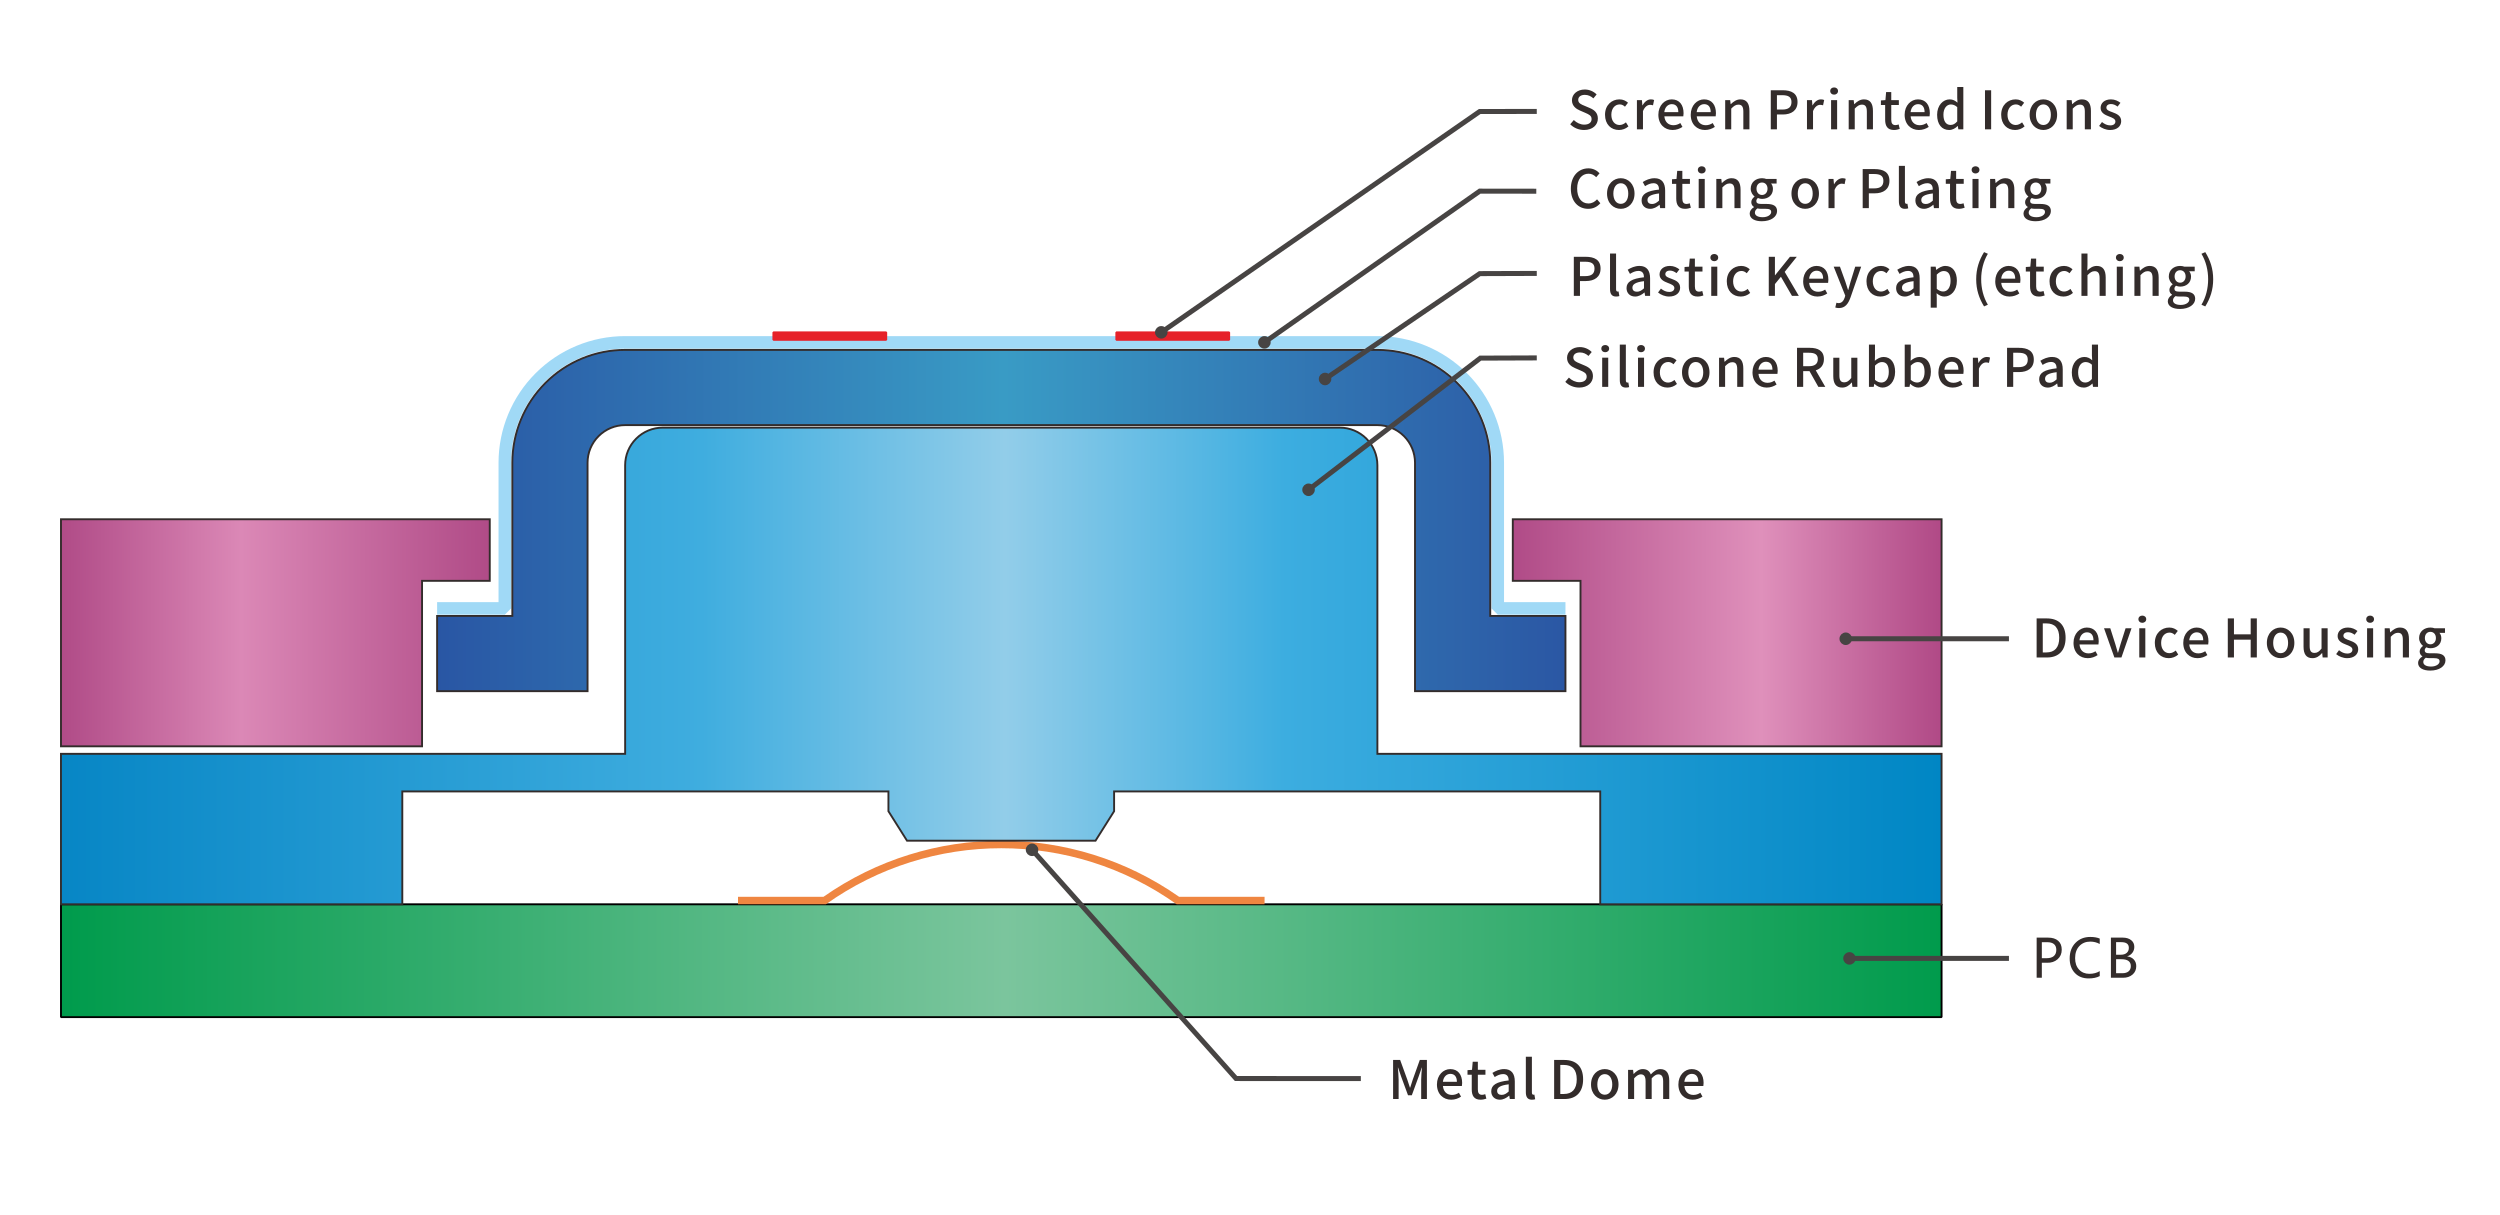
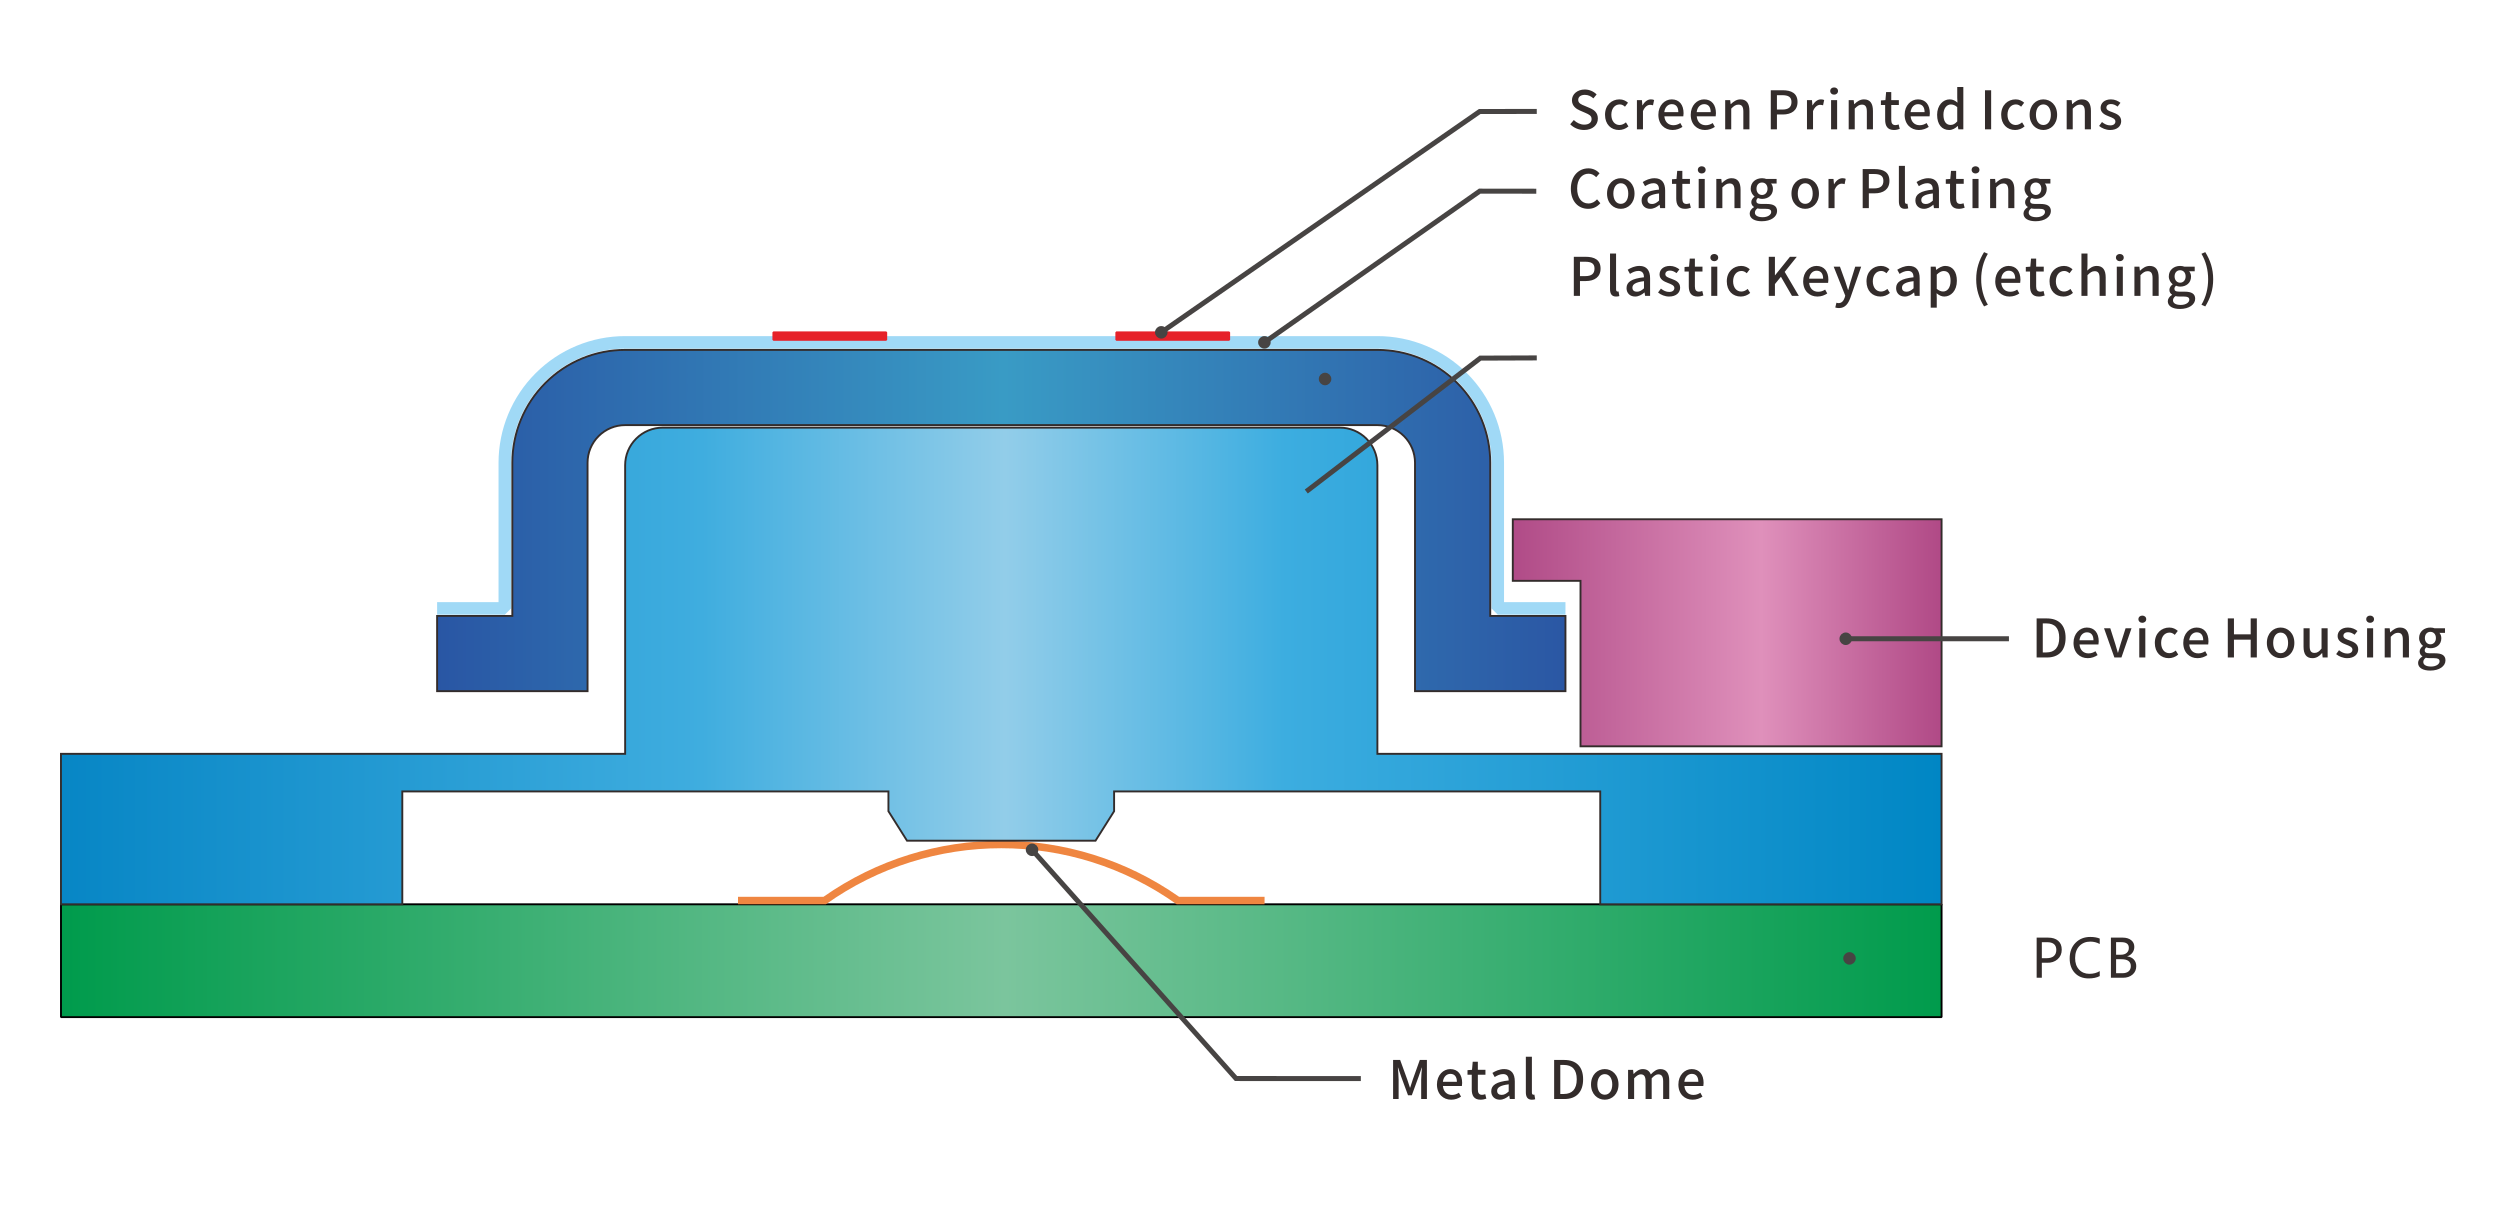
<svg xmlns="http://www.w3.org/2000/svg" xml:space="preserve" width="99.702mm" height="48.461mm" version="1.1" style="shape-rendering:geometricPrecision; text-rendering:geometricPrecision; image-rendering:optimizeQuality; fill-rule:evenodd; clip-rule:evenodd" viewBox="0 0 766541.39 372586.62">
  <defs>
    <style type="text/css">
   
    .str4 {stroke:#474443;stroke-width:1537.66;stroke-miterlimit:22.926}
    .str3 {stroke:#332C2B;stroke-width:585.85;stroke-miterlimit:22.926}
    .str1 {stroke:#A0D9F6;stroke-width:3844.16;stroke-linejoin:bevel;stroke-miterlimit:22.926}
    .str2 {stroke:#E62129;stroke-width:585.85;stroke-linejoin:bevel;stroke-miterlimit:22.926}
    .str0 {stroke:black;stroke-width:585.85;stroke-linejoin:bevel;stroke-miterlimit:22.926}
    .fil0 {fill:none}
    .fil8 {fill:#474443}
    .fil3 {fill:#EF8641}
    .fil2 {fill:#E62129}
    .fil9 {fill:#332C2B;fill-rule:nonzero}
    .fil7 {fill:url(#id0)}
    .fil6 {fill:url(#id1)}
    .fil4 {fill:url(#id2)}
    .fil1 {fill:url(#id3)}
    .fil5 {fill:url(#id4)}
   
  </style>
    <linearGradient id="id0" gradientUnits="userSpaceOnUse" x1="18695.68" y1="194026.99" x2="150165.91" y2="194026.99">
      <stop offset="0" style="stop-opacity:1; stop-color:#B04B87" />
      <stop offset="0.42" style="stop-opacity:1; stop-color:#DB88B6" />
      <stop offset="1" style="stop-opacity:1; stop-color:#B04B87" />
    </linearGradient>
    <linearGradient id="id1" gradientUnits="userSpaceOnUse" x1="463849.26" y1="194026.99" x2="595319.49" y2="194026.99">
      <stop offset="0" style="stop-opacity:1; stop-color:#B04B87" />
      <stop offset="0.58" style="stop-opacity:1; stop-color:#DF90BB" />
      <stop offset="1" style="stop-opacity:1; stop-color:#B04986" />
    </linearGradient>
    <linearGradient id="id2" gradientUnits="userSpaceOnUse" x1="134020.44" y1="159603.32" x2="479994.73" y2="159603.32">
      <stop offset="0" style="stop-opacity:1; stop-color:#2956A4" />
      <stop offset="0.502" style="stop-opacity:1; stop-color:#399BC5" />
      <stop offset="1" style="stop-opacity:1; stop-color:#2B57A4" />
    </linearGradient>
    <linearGradient id="id3" gradientUnits="userSpaceOnUse" x1="18695.68" y1="294571.73" x2="595319.49" y2="294571.73">
      <stop offset="0" style="stop-opacity:1; stop-color:#009B4C" />
      <stop offset="0.502" style="stop-opacity:1; stop-color:#7BC59D" />
      <stop offset="1" style="stop-opacity:1; stop-color:#009B4C" />
    </linearGradient>
    <linearGradient id="id4" gradientUnits="userSpaceOnUse" x1="18695.68" y1="204195.56" x2="595319.49" y2="204195.56">
      <stop offset="0" style="stop-opacity:1; stop-color:#0786C5" />
      <stop offset="0.341" style="stop-opacity:1; stop-color:#3FADDF" />
      <stop offset="0.502" style="stop-opacity:1; stop-color:#92CDE9" />
      <stop offset="0.651" style="stop-opacity:1; stop-color:#3CADE0" />
      <stop offset="1" style="stop-opacity:1; stop-color:#0086C4" />
    </linearGradient>
  </defs>
  <g id="图层_x0020_1">
    <polygon class="fil0" points="-0,0 766541.39,0 766541.39,372586.62 -0,372586.62 " />
    <polygon class="fil1 str0" points="18695.68,277273.02 595319.49,277273.02 595319.49,311870.44 18695.68,311870.44 " />
    <path class="fil0 str1" d="M134020.44 186550.87l20758.46 0 0 -44669.89c0,-9786.46 3888.75,-19173.89 10810.54,-26095.69 6919.49,-6919.49 16306.92,-10808.24 26093.38,-10808.24l230649.52 0c9788.77,0 19176.2,3888.75 26095.69,10808.24 6921.79,6921.79 10808.24,16310 10808.24,26095.69l0 44669.89 20758.46 0" />
    <polygon class="fil2 str2" points="237132.31,101899.42 271729.74,101899.42 271729.74,104205.92 237132.31,104205.92 " />
    <polygon class="fil2 str2" points="376882.86,101899.42 342285.43,101899.42 342285.43,104205.92 376882.86,104205.92 " />
    <path class="fil3" d="M226280.25 274966.52l26217.93 0c32724.55,-22921.95 76294.25,-22921.95 109018.8,0l26217.93 0 0 2306.5 -26949.09 0c-32187.14,-22921.95 -75367.04,-22921.95 -107554.18,0l-26951.4 0 0 -2306.5z" />
    <path class="fil4 str3" d="M191682.82 107283.55l230649.52 0c9177.54,0 17976.82,3644.26 24464.99,10134.74 6488.17,6488.17 10132.43,15287.45 10132.43,24462.69l0 46976.39 23064.95 0 0 23064.95 -46129.9 0 0 -70041.34c0,-3058.41 -1213.22,-5992.27 -3376.71,-8153.46 -2163.49,-2163.49 -5097.35,-3379.02 -8155.77,-3379.02l-230649.52 0c-3058.41,0 -5989.97,1215.52 -8153.46,3379.02 -2163.49,2161.19 -3379.02,5095.05 -3379.02,8153.46l0 70041.34 -46129.9 0 0 -23064.95 23064.95 0 0 -46976.39c0,-9175.24 3646.57,-17974.52 10134.74,-24462.69 6488.17,-6490.48 15287.45,-10134.74 24462.69,-10134.74z" />
    <path class="fil5 str3" d="M203215.3 131117.33l207584.57 0c3058.41,0 5992.27,1215.52 8155.77,3379.02 2161.19,2161.19 3376.71,5095.05 3376.71,8153.46l0 88493.3 172987.14 0 0 46129.9 -104657.22 0 0 -34597.43 -149057.25 0 0 6063.78 -5697.04 9036.85 -57800.77 0 -5697.04 -9036.85 0 -6063.78 -149054.95 0 0 34597.43 -104659.53 0 0 -46129.9 172987.14 0 0 -88493.3c0,-3058.41 1215.52,-5992.27 3379.02,-8153.46 2161.19,-2163.49 5095.05,-3379.02 8153.46,-3379.02z" />
    <polygon class="fil6 str3" points="463849.26,159217.36 595319.49,159217.36 595319.49,228836.62 484607.72,228836.62 484607.72,178093.72 463849.26,178093.72 " />
-     <polygon class="fil7 str3" points="150165.91,159217.36 150165.91,178093.72 129407.45,178093.72 129407.45,228836.62 18695.68,228836.62 18695.68,159217.36 " />
    <line class="fil0 str4" x1="565934.74" y1="195853.74" x2="615975.69" y2="195853.74" />
-     <line class="fil0 str4" x1="565934.74" y1="293859.79" x2="615975.69" y2="293859.79" />
-     <path class="fil8 str4" d="M567087.98 292706.54c635.06,0 1153.25,516.65 1153.25,1153.25 0,636.59 -518.19,1153.25 -1153.25,1153.25 -635.06,0 -1153.25,-516.65 -1153.25,-1153.25 0,-636.59 518.19,-1153.25 1153.25,-1153.25z" />
+     <path class="fil8 str4" d="M567087.98 292706.54c635.06,0 1153.25,516.65 1153.25,1153.25 0,636.59 -518.19,1153.25 -1153.25,1153.25 -635.06,0 -1153.25,-516.65 -1153.25,-1153.25 0,-636.59 518.19,-1153.25 1153.25,-1153.25" />
    <path class="fil8 str4" d="M565934.74 194700.49c635.06,0 1153.25,516.65 1153.25,1153.25 0,636.59 -518.19,1153.25 -1153.25,1153.25 -635.06,0 -1153.25,-516.65 -1153.25,-1153.25 0,-636.59 518.19,-1153.25 1153.25,-1153.25z" />
    <path class="fil9" d="M624462.82 201596.14l3206.03 0c3580.45,0 5679.36,-2148.12 5679.36,-6037.64 0,-3905.67 -2098.91,-5939.99 -5777,-5939.99l-3108.39 0 0 11977.63zm1888.25 -1546.12l0 -8901.53 1090.2 0c2570.97,0 3954.1,1415.42 3954.1,4410.02 0,2978.45 -1383.13,4491.52 -3954.1,4491.52l-1090.2 0zm13784.38 1757.55c1171.7,0 2196.55,-390.57 3026.89,-944.13l-651.2 -1187.85c-651.2,423.63 -1334.69,667.35 -2131.97,667.35 -1546.12,0 -2620.18,-1024.85 -2766.26,-2733.97l5810.06 0c48.44,-211.43 80.73,-585.85 80.73,-944.13 0,-2538.68 -1269.34,-4247.03 -3645.03,-4247.03 -2099.68,0 -4084.8,1805.99 -4084.8,4719.09 0,2945.39 1936.69,4670.65 4361.58,4670.65zm-2538.68 -5484.08c179.14,-1578.41 1171.7,-2441.04 2294.19,-2441.04 1302.4,0 2002.04,894.92 2002.04,2441.04l-4296.23 0zm10708.29 5272.65l2164.26 0 3092.24 -8950.74 -1822.9 0 -1529.98 4817.5c-243.72,878.77 -520.5,1789.84 -781.13,2668.61l-64.58 0c-260.63,-878.77 -537.41,-1789.84 -781.13,-2668.61l-1529.98 -4817.5 -1920.54 0 3173.74 8950.74zm7632.96 0l1855.19 0 0 -8950.74 -1855.19 0 0 8950.74zm927.21 -10626.79c683.49,0 1203.99,-455.92 1203.99,-1106.35 0,-667.35 -520.5,-1107.12 -1203.99,-1107.12 -683.49,0 -1187.85,439.77 -1187.85,1107.12 0,650.43 504.35,1106.35 1187.85,1106.35zm8121.17 10838.22c1024.85,0 2082.77,-374.42 2896.96,-1106.35l-764.99 -1237.05c-537.41,455.92 -1204.76,813.42 -1952.83,813.42 -1497.68,0 -2522.54,-1252.43 -2522.54,-3140.68 0,-1903.63 1074.06,-3172.97 2570.97,-3172.97 618.91,0 1123.26,259.87 1611.47,699.64l927.21 -1220.9c-650.43,-569.7 -1480.77,-1024.85 -2620.18,-1024.85 -2359.54,0 -4426.16,1725.26 -4426.16,4719.09 0,2962.31 1855.19,4670.65 4280.09,4670.65zm8804.66 0c1171.7,0 2196.55,-390.57 3026.89,-944.13l-651.2 -1187.85c-651.2,423.63 -1334.69,667.35 -2131.97,667.35 -1546.12,0 -2620.18,-1024.85 -2766.26,-2733.97l5810.06 0c48.44,-211.43 80.73,-585.85 80.73,-944.13 0,-2538.68 -1269.34,-4247.03 -3645.03,-4247.03 -2099.68,0 -4084.8,1805.99 -4084.8,4719.09 0,2945.39 1936.69,4670.65 4361.58,4670.65zm-2538.68 -5484.08c179.14,-1578.41 1171.7,-2441.04 2294.19,-2441.04 1302.4,0 2002.04,894.92 2002.04,2441.04l-4296.23 0zm11830.78 5272.65l1888.25 0 0 -5451.79 5125.8 0 0 5451.79 1888.25 0 0 -11977.63 -1888.25 0 0 4882.08 -5125.8 0 0 -4882.08 -1888.25 0 0 11977.63zm16193.13 211.43c2213.47,0 4215.5,-1708.34 4215.5,-4670.65 0,-2993.83 -2002.04,-4719.09 -4215.5,-4719.09 -2212.7,0 -4214.74,1725.26 -4214.74,4719.09 0,2962.31 2002.04,4670.65 4214.74,4670.65zm0 -1529.98c-1399.27,0 -2278.05,-1252.43 -2278.05,-3140.68 0,-1903.63 878.77,-3172.97 2278.05,-3172.97 1416.19,0 2294.96,1269.34 2294.96,3172.97 0,1888.25 -878.77,3140.68 -2294.96,3140.68zm9764.93 1529.98c1237.05,0 2115.82,-618.14 2929.25,-1562.27l49.21 0 146.08 1350.84 1529.98 0 0 -8950.74 -1871.34 0 0 6216.77c-748.84,944.13 -1318.55,1334.69 -2148.12,1334.69 -1057.91,0 -1496.92,-602.76 -1496.92,-2148.12l0 -5403.35 -1872.11 0 0 5630.92c0,2278.05 830.34,3531.24 2733.97,3531.24zm10627.56 0c2213.47,0 3401.31,-1220.14 3401.31,-2717.82 0,-1692.2 -1383.13,-2245.76 -2636.32,-2717.82 -976.42,-357.51 -1903.63,-650.43 -1903.63,-1415.42 0,-618.14 455.15,-1106.35 1431.56,-1106.35 748.84,0 1383.9,325.22 2002.04,781.13l878.77 -1155.55c-732.7,-569.7 -1709.11,-1057.91 -2913.1,-1057.91 -1968.98,0 -3172.97,1122.49 -3172.97,2620.18 0,1513.06 1366.98,2148.12 2554.83,2603.26 976.42,374.42 1985.12,732.7 1985.12,1546.12 0,683.49 -504.35,1204.76 -1578.41,1204.76 -960.27,0 -1741.4,-390.57 -2538.68,-1025.62l-878.77 1203.99c862.63,716.55 2131.97,1237.05 3368.25,1237.05zm6119.9 -211.43l1855.19 0 0 -8950.74 -1855.19 0 0 8950.74zm927.21 -10626.79c683.49,0 1203.99,-455.92 1203.99,-1106.35 0,-667.35 -520.5,-1107.12 -1203.99,-1107.12 -683.49,0 -1187.85,439.77 -1187.85,1107.12 0,650.43 504.35,1106.35 1187.85,1106.35zm4476.14 10626.79l1855.19 0 0 -6346.71c797.28,-797.28 1366.98,-1220.9 2196.55,-1220.9 1057.91,0 1513.83,618.91 1513.83,2165.03l0 5402.58 1871.34 0 0 -5630.92c0,-2278.05 -846.48,-3547.39 -2750.11,-3547.39 -1220.9,0 -2131.97,667.35 -2962.31,1464.62l-48.44 0 -146.85 -1237.05 -1529.21 0 0 8950.74zm13946.61 4019.45c2863.9,0 4686.8,-1399.27 4686.8,-3124.53 0,-1529.98 -1106.35,-2180.41 -3222.17,-2180.41l-1643.76 0c-1139.41,0 -1496.92,-342.13 -1496.92,-878.77 0,-423.63 195.28,-683.49 488.21,-944.13 390.57,179.14 845.71,276.78 1253.2,276.78 1871.34,0 3352.11,-1123.26 3352.11,-3076.1 0,-683.49 -244.49,-1285.49 -585.85,-1642.99l1709.11 0 0 -1400.04 -3173.74 0c-342.13,-129.93 -797.28,-227.57 -1301.63,-227.57 -1855.19,0 -3466.66,1187.85 -3466.66,3222.17 0,1057.91 569.7,1903.63 1171.7,2375.69l0 65.35c-488.21,358.28 -992.56,960.27 -992.56,1659.91 0,731.93 358.28,1203.99 813.42,1480.77l0 81.5c-829.57,504.35 -1301.63,1203.99 -1301.63,1952.83 0,1562.27 1562.27,2359.54 3710.38,2359.54zm65.35 -8055.05c-927.98,0 -1692.97,-732.7 -1692.97,-1920.54 0,-1220.9 748.84,-1904.4 1692.97,-1904.4 943.36,0 1692.2,700.41 1692.2,1904.4 0,1187.85 -764.99,1920.54 -1692.2,1920.54zm211.43 6818.77c-1480.77,0 -2392.6,-521.27 -2392.6,-1400.04 0,-455.15 228.34,-911.07 764.99,-1301.63 374.42,81.5 781.13,129.93 1203.99,129.93l1350.84 0c1090.2,0 1676.05,228.34 1676.05,976.42 0,830.34 -1041,1595.33 -2603.26,1595.33z" />
    <path class="fil9" d="M626062.76 295198.33l0 4599.92 -1589.18 0 0 -12308.23 3495.88 0c1329.31,0 2362.62,320.6 3094.55,960.27 735,642.74 1101.74,1559.96 1101.74,2750.11 0,1207.07 -429.01,2186.56 -1288.56,2937.71 -857.25,748.07 -1931.31,1100.97 -3216.79,1060.22l-1597.63 0zm0 -6308.26l0 4908.99 1470.01 0c968.73,0 1706.04,-219.89 2208.08,-656.58 504.35,-436.7 756.53,-1063.29 756.53,-1879.79 0,-1580.72 -937.97,-2372.61 -2812.39,-2372.61l-1622.23 0zm17751.56 10398.45c-906.45,477.44 -2042.79,715.78 -3406.69,715.78 -1766.01,0 -3173.74,-558.94 -4228.57,-1679.13 -1054.84,-1122.49 -1580.72,-2603.26 -1580.72,-4447.69 0,-1979.74 593.54,-3574.3 1779.08,-4781.36 1187.85,-1210.14 2693.22,-1812.14 4520.73,-1812.14 1177.08,0 2148.12,166.07 2916.18,498.97l0 1662.98c-878.77,-488.21 -1844.43,-732.7 -2899.26,-732.7 -1372.36,0 -2490.25,458.99 -3352.88,1370.06 -864.94,914.14 -1296.25,2148.12 -1296.25,3699.62 0,1472.31 404.41,2641.71 1209.37,3508.95 803.43,865.7 1858.27,1299.33 3162.97,1299.33 1217.83,0 2274.97,-276.78 3176.04,-827.26l0 1524.59zm3427.45 509.74l0 -12308.23 3615.82 0c1079.44,0 1944.38,258.33 2590.19,775.75 645.05,515.89 967.96,1199.38 967.96,2053.55 0,678.11 -189.9,1277.03 -575.09,1795.22 -385.18,518.19 -911.07,887.23 -1583.79,1104.04l0 32.29c834.95,95.34 1505.37,412.09 2004.34,949.51 501.28,536.64 751.15,1220.14 751.15,2045.09 0,1060.22 -379.8,1917.47 -1139.41,2570.97 -758.84,653.51 -1732.95,981.8 -2920.79,981.8l-3710.38 0zm1589.18 -10916.64l0 3854.15 1446.17 0c767.29,0 1369.29,-186.83 1809.06,-561.25 436.7,-374.42 653.51,-892.61 653.51,-1554.58 0,-1160.17 -773.44,-1738.33 -2318.8,-1738.33l-1589.94 0zm0 5234.98l0 4290.08 1906.7 0c832.64,0 1473.08,-192.21 1925.92,-575.09 452.84,-384.42 680.42,-916.45 680.42,-1599.94 0,-1410.04 -957.2,-2115.06 -2869.28,-2115.06l-1643.76 0z" />
    <polyline class="fil0 str4" points="356065.2,101899.42 453693.76,34191.49 471202.37,34166.11 " />
    <path class="fil8 str4" d="M356065.2 100746.17c635.06,0 1153.25,516.65 1153.25,1153.25 0,636.59 -518.19,1153.25 -1153.25,1153.25 -635.06,0 -1153.25,-516.65 -1153.25,-1153.25 0,-636.59 518.19,-1153.25 1153.25,-1153.25z" />
-     <polyline class="fil0 str4" points="406286.06,116206.61 453717.59,83896.46 471201.6,83834.18 " />
    <path class="fil8 str4" d="M406286.06 115053.36c635.06,0 1153.25,516.65 1153.25,1153.25 0,636.59 -518.19,1153.25 -1153.25,1153.25 -635.06,0 -1153.25,-516.65 -1153.25,-1153.25 0,-636.59 518.19,-1153.25 1153.25,-1153.25z" />
    <polyline class="fil0 str4" points="387686.48,104977.05 453707.6,58605.74 471051.67,58628.8 " />
    <path class="fil8 str4" d="M387686.48 103823.81c635.06,0 1153.25,516.65 1153.25,1153.25 0,636.59 -518.19,1153.25 -1153.25,1153.25 -635.06,0 -1153.25,-516.65 -1153.25,-1153.25 0,-636.59 518.19,-1153.25 1153.25,-1153.25z" />
    <polyline class="fil0 str4" points="400524.43,150708.7 453887.51,109807.62 471201.6,109741.5 " />
-     <path class="fil8 str4" d="M401220.99 149021.89c635.06,0 1153.25,516.65 1153.25,1153.25 0,636.59 -518.19,1153.25 -1153.25,1153.25 -635.06,0 -1153.25,-516.65 -1153.25,-1153.25 0,-636.59 518.19,-1153.25 1153.25,-1153.25z" />
    <polyline class="fil0 str4" points="316441.92,260561.69 378981.77,330696.06 417257.29,330712.2 " />
    <path class="fil8 str4" d="M316441.92 259408.44c635.06,0 1153.25,516.65 1153.25,1153.25 0,636.59 -518.19,1153.25 -1153.25,1153.25 -635.06,0 -1153.25,-516.65 -1153.25,-1153.25 0,-636.59 518.19,-1153.25 1153.25,-1153.25z" />
    <path class="fil9" d="M427147.54 336979.72l1692.97 0 0 -5923.85c0,-1074.06 -146.85,-2620.18 -228.34,-3710.38l65.35 0 944.13 2767.03 2098.91 5711.65 1171.7 0 2083.53 -5711.65 959.5 -2767.03 65.35 0c-97.64,1090.2 -243.72,2636.32 -243.72,3710.38l0 5923.85 1757.55 0 0 -11977.63 -2181.18 0 -2164.26 6053.78c-276.78,797.28 -504.35,1611.47 -781.13,2424.9l-81.5 0c-276.78,-813.42 -520.5,-1627.62 -797.28,-2424.9l-2197.32 -6053.78 -2164.26 0 0 11977.63zm17804.61 211.43c1171.7,0 2196.55,-390.57 3026.89,-944.13l-651.2 -1187.85c-651.2,423.63 -1334.69,667.35 -2131.97,667.35 -1546.12,0 -2620.18,-1024.85 -2766.26,-2733.97l5810.06 0c48.44,-211.43 80.73,-585.85 80.73,-944.13 0,-2538.68 -1269.34,-4247.03 -3645.03,-4247.03 -2099.68,0 -4084.8,1805.99 -4084.8,4719.09 0,2945.39 1936.69,4670.65 4361.58,4670.65zm-2538.68 -5484.08c179.14,-1578.41 1171.7,-2441.04 2294.19,-2441.04 1302.4,0 2002.04,894.92 2002.04,2441.04l-4296.23 0zm11570.15 5484.08c651.2,0 1253.2,-162.22 1757.55,-325.22l-341.36 -1383.13c-260.63,113.79 -651.2,211.43 -960.27,211.43 -927.21,0 -1301.63,-553.56 -1301.63,-1627.62l0 -4539.95 2327.25 0 0 -1497.68 -2327.25 0 0 -2473.33 -1578.41 0 -212.2 2473.33 -1383.13 97.64 0 1400.04 1302.4 0 0 4523.81c0,1887.48 699.64,3140.68 2717.05,3140.68zm5891.56 0c1074.06,0 2034.33,-536.64 2847.75,-1237.05l49.21 0 162.99 1025.62 1529.21 0 0 -5386.44c0,-2376.46 -1024.85,-3791.88 -3254.46,-3791.88 -1432.33,0 -2685.53,585.85 -3612.74,1171.7l699.64 1269.34c764.99,-488.21 1643.76,-911.07 2587.89,-911.07 1317.78,0 1692.2,911.07 1708.34,1952.83 -3726.53,406.71 -5354.14,1399.27 -5354.14,3319.82 0,1578.41 1090.2,2587.12 2636.32,2587.12zm569.7 -1480.77c-797.28,0 -1399.27,-358.28 -1399.27,-1237.05 0,-1008.71 894.92,-1676.05 3547.39,-2001.27l0 2196.55c-731.93,667.35 -1366.98,1041.77 -2148.12,1041.77zm9260.58 1480.77c455.15,0 781.13,-64.58 1008.71,-146.08l-244.49 -1416.19c-162.22,32.29 -227.57,32.29 -309.07,32.29 -227.57,0 -455.15,-178.37 -455.15,-683.49l0 -10968.15 -1855.19 0 0 10870.51c0,1448.48 504.35,2311.11 1855.19,2311.11zm6818.77 -211.43l3206.03 0c3580.45,0 5679.36,-2148.12 5679.36,-6037.64 0,-3905.67 -2098.91,-5939.99 -5777,-5939.99l-3108.39 0 0 11977.63zm1888.25 -1546.12l0 -8901.53 1090.2 0c2570.97,0 3954.1,1415.42 3954.1,4410.02 0,2978.45 -1383.13,4491.52 -3954.1,4491.52l-1090.2 0zm13637.54 1757.55c2213.47,0 4215.5,-1708.34 4215.5,-4670.65 0,-2993.83 -2002.04,-4719.09 -4215.5,-4719.09 -2212.7,0 -4214.74,1725.26 -4214.74,4719.09 0,2962.31 2002.04,4670.65 4214.74,4670.65zm0 -1529.98c-1399.27,0 -2278.05,-1252.43 -2278.05,-3140.68 0,-1903.63 878.77,-3172.97 2278.05,-3172.97 1416.19,0 2294.96,1269.34 2294.96,3172.97 0,1888.25 -878.77,3140.68 -2294.96,3140.68zm7145.52 1318.55l1855.19 0 0 -6346.71c748.07,-813.42 1415.42,-1220.9 2017.41,-1220.9 1025.62,0 1497.68,618.91 1497.68,2165.03l0 5402.58 1871.34 0 0 -6346.71c748.84,-813.42 1399.27,-1220.9 2018.18,-1220.9 1008.71,0 1496.92,618.91 1496.92,2165.03l0 5402.58 1871.34 0 0 -5630.92c0,-2278.05 -878.77,-3547.39 -2750.11,-3547.39 -1123.26,0 -2034.33,699.64 -2913.1,1643.76 -390.57,-1025.62 -1139.41,-1643.76 -2473.33,-1643.76 -1107.12,0 -2002.04,667.35 -2767.03,1480.77l-48.44 0 -146.85 -1253.2 -1529.21 0 0 8950.74zm19788.96 211.43c1171.7,0 2196.55,-390.57 3026.89,-944.13l-651.2 -1187.85c-651.2,423.63 -1334.69,667.35 -2131.97,667.35 -1546.12,0 -2620.18,-1024.85 -2766.26,-2733.97l5810.06 0c48.44,-211.43 80.73,-585.85 80.73,-944.13 0,-2538.68 -1269.34,-4247.03 -3645.03,-4247.03 -2099.68,0 -4084.8,1805.99 -4084.8,4719.09 0,2945.39 1936.69,4670.65 4361.58,4670.65zm-2538.68 -5484.08c179.14,-1578.41 1171.7,-2441.04 2294.19,-2441.04 1302.4,0 2002.04,894.92 2002.04,2441.04l-4296.23 0z" />
    <path class="fil9" d="M486967.26 64031.38c1546.12,0 2766.26,-618.14 3726.53,-1724.49l-1009.48 -1188.61c-715.78,781.13 -1561.5,1269.34 -2652.47,1269.34 -2115.06,0 -3449.75,-1740.64 -3449.75,-4588.39 0,-2815.46 1432.33,-4540.72 3498.95,-4540.72 976.42,0 1725.26,439.77 2343.4,1074.06l1024.85 -1203.99c-731.93,-797.28 -1903.63,-1513.83 -3400.54,-1513.83 -3026.89,0 -5403.35,2343.4 -5403.35,6249.06 0,3921.81 2311.11,6167.57 5321.85,6167.57zm9990.97 0c2213.47,0 4214.74,-1708.34 4214.74,-4669.88 0,-2994.6 -2001.27,-4719.86 -4214.74,-4719.86 -2213.47,0 -4214.74,1725.26 -4214.74,4719.86 0,2961.54 2001.27,4669.88 4214.74,4669.88zm0 -1529.21c-1399.27,0 -2278.05,-1253.2 -2278.05,-3140.68 0,-1904.4 878.77,-3173.74 2278.05,-3173.74 1415.42,0 2294.19,1269.34 2294.19,3173.74 0,1887.48 -878.77,3140.68 -2294.19,3140.68zm9015.32 1529.21c1074.06,0 2034.33,-536.64 2847.75,-1236.28l49.21 0 162.22 1024.85 1529.98 0 0 -5386.44c0,-2375.69 -1025.62,-3791.88 -3254.46,-3791.88 -1432.33,0 -2685.53,585.85 -3612.74,1171.7l699.64 1269.34c764.99,-488.21 1643.76,-911.07 2587.12,-911.07 1318.55,0 1692.97,911.07 1709.11,1952.83 -3726.53,406.71 -5354.14,1399.27 -5354.14,3319.82 0,1578.41 1090.2,2587.12 2636.32,2587.12zm569.7 -1480.77c-797.28,0 -1399.27,-358.28 -1399.27,-1237.05 0,-1008.71 894.92,-1676.05 3547.39,-2001.27l0 2196.55c-732.7,667.35 -1366.98,1041.77 -2148.12,1041.77zm10137.05 1480.77c651.2,0 1253.2,-162.99 1757.55,-325.22l-341.36 -1383.13c-260.63,113.79 -651.2,211.43 -960.27,211.43 -927.98,0 -1301.63,-553.56 -1301.63,-1627.62l0 -4539.95 2326.48 0 0 -1496.92 -2326.48 0 0 -2474.1 -1579.18 0 -211.43 2474.1 -1383.13 97.64 0 1399.27 1301.63 0 0 4523.81c0,1887.48 700.41,3140.68 2717.82,3140.68zm4165.53 -211.43l1855.19 0 0 -8949.97 -1855.19 0 0 8949.97zm927.98 -10626.02c683.49,0 1203.99,-455.92 1203.99,-1107.12 0,-666.58 -520.5,-1106.35 -1203.99,-1106.35 -683.49,0 -1187.85,439.77 -1187.85,1106.35 0,651.2 504.35,1107.12 1187.85,1107.12zm4474.6 10626.02l1855.19 0 0 -6346.71c798.05,-797.28 1366.98,-1220.14 2197.32,-1220.14 1057.91,0 1513.06,618.14 1513.06,2164.26l0 5402.58 1871.34 0 0 -5630.15c0,-2278.82 -845.71,-3548.16 -2750.11,-3548.16 -1220.14,0 -2131.2,667.35 -2961.54,1464.62l-48.44 0 -146.85 -1236.28 -1529.98 0 0 8949.97zm13946.61 4019.45c2863.9,0 4686.03,-1399.27 4686.03,-3124.53 0,-1529.21 -1106.35,-2180.41 -3221.4,-2180.41l-1643.76 0c-1139.41,0 -1496.92,-342.13 -1496.92,-878.77 0,-422.86 195.28,-683.49 488.21,-944.13 390.57,179.14 845.71,276.78 1252.43,276.78 1871.34,0 3352.88,-1122.49 3352.88,-3075.33 0,-683.49 -244.49,-1285.49 -585.85,-1643.76l1708.34 0 0 -1399.27 -3172.97 0c-342.13,-130.7 -798.05,-228.34 -1302.4,-228.34 -1855.19,0 -3465.89,1187.85 -3465.89,3222.17 0,1057.91 569.7,1904.4 1171.7,2375.69l0 65.35c-488.21,358.28 -992.56,960.27 -992.56,1659.91 0,732.7 357.51,1203.99 813.42,1480.77l0 81.5c-829.57,504.35 -1301.63,1203.99 -1301.63,1952.83 0,1562.27 1562.27,2359.54 3710.38,2359.54zm64.58 -8055.05c-927.21,0 -1692.2,-732.7 -1692.2,-1920.54 0,-1220.14 748.84,-1903.63 1692.2,-1903.63 944.13,0 1692.97,699.64 1692.97,1903.63 0,1187.85 -764.99,1920.54 -1692.97,1920.54zm211.43 6818c-1480.77,0 -2391.84,-520.5 -2391.84,-1399.27 0,-455.92 227.57,-911.07 764.99,-1301.63 374.42,81.5 781.13,129.93 1203.99,129.93l1350.84 0c1090.2,0 1676.05,227.57 1676.05,976.42 0,830.34 -1041.77,1594.56 -2604.03,1594.56zm13034.77 -2570.97c2213.47,0 4214.74,-1708.34 4214.74,-4669.88 0,-2994.6 -2001.27,-4719.86 -4214.74,-4719.86 -2213.47,0 -4214.74,1725.26 -4214.74,4719.86 0,2961.54 2001.27,4669.88 4214.74,4669.88zm0 -1529.21c-1399.27,0 -2278.05,-1253.2 -2278.05,-3140.68 0,-1904.4 878.77,-3173.74 2278.05,-3173.74 1415.42,0 2294.19,1269.34 2294.19,3173.74 0,1887.48 -878.77,3140.68 -2294.19,3140.68zm7143.22 1317.78l1855.19 0 0 -5581.72c569.7,-1415.42 1448.48,-1920.54 2181.18,-1920.54 357.51,0 585.85,49.21 894.92,146.85l341.36 -1627.62c-276.78,-129.93 -569.7,-195.28 -1008.71,-195.28 -960.27,0 -1903.63,683.49 -2538.68,1839.05l-48.44 0 -146.85 -1610.7 -1529.98 0 0 8949.97zm10479.95 0l1887.48 0 0 -4539.95 1806.75 0c2603.26,0 4507.66,-1204.76 4507.66,-3824.17 0,-2701.67 -1904.4,-3612.74 -4573.01,-3612.74l-3628.89 0 0 11976.86zm1887.48 -6053.78l0 -4410.02 1562.27 0c1904.4,0 2896.96,521.27 2896.96,2099.68 0,1578.41 -911.07,2310.34 -2831.61,2310.34l-1627.62 0zm11065.03 6265.21c455.92,0 781.13,-65.35 1009.48,-146.08l-244.49 -1416.19c-162.22,33.06 -227.57,33.06 -309.07,33.06 -227.57,0 -455.92,-179.14 -455.92,-683.49l0 -10968.15 -1855.19 0 0 10870.51c0,1447.71 505.12,2310.34 1855.19,2310.34zm5841.58 0c1074.06,0 2034.33,-536.64 2847.75,-1236.28l49.21 0 162.22 1024.85 1529.98 0 0 -5386.44c0,-2375.69 -1025.62,-3791.88 -3254.46,-3791.88 -1432.33,0 -2685.53,585.85 -3612.74,1171.7l699.64 1269.34c764.99,-488.21 1643.76,-911.07 2587.12,-911.07 1318.55,0 1692.97,911.07 1709.11,1952.83 -3726.53,406.71 -5354.14,1399.27 -5354.14,3319.82 0,1578.41 1090.2,2587.12 2636.32,2587.12zm569.7 -1480.77c-797.28,0 -1399.27,-358.28 -1399.27,-1237.05 0,-1008.71 894.92,-1676.05 3547.39,-2001.27l0 2196.55c-732.7,667.35 -1366.98,1041.77 -2148.12,1041.77zm10137.05 1480.77c651.2,0 1253.2,-162.99 1757.55,-325.22l-341.36 -1383.13c-260.63,113.79 -651.2,211.43 -960.27,211.43 -927.98,0 -1301.63,-553.56 -1301.63,-1627.62l0 -4539.95 2326.48 0 0 -1496.92 -2326.48 0 0 -2474.1 -1579.18 0 -211.43 2474.1 -1383.13 97.64 0 1399.27 1301.63 0 0 4523.81c0,1887.48 700.41,3140.68 2717.82,3140.68zm4165.53 -211.43l1855.19 0 0 -8949.97 -1855.19 0 0 8949.97zm927.98 -10626.02c683.49,0 1203.99,-455.92 1203.99,-1107.12 0,-666.58 -520.5,-1106.35 -1203.99,-1106.35 -683.49,0 -1187.85,439.77 -1187.85,1106.35 0,651.2 504.35,1107.12 1187.85,1107.12zm4474.6 10626.02l1855.19 0 0 -6346.71c798.05,-797.28 1366.98,-1220.14 2197.32,-1220.14 1057.91,0 1513.06,618.14 1513.06,2164.26l0 5402.58 1871.34 0 0 -5630.15c0,-2278.82 -845.71,-3548.16 -2750.11,-3548.16 -1220.14,0 -2131.2,667.35 -2961.54,1464.62l-48.44 0 -146.85 -1236.28 -1529.98 0 0 8949.97zm13946.61 4019.45c2863.9,0 4686.03,-1399.27 4686.03,-3124.53 0,-1529.21 -1106.35,-2180.41 -3221.4,-2180.41l-1643.76 0c-1139.41,0 -1496.92,-342.13 -1496.92,-878.77 0,-422.86 195.28,-683.49 488.21,-944.13 390.57,179.14 845.71,276.78 1252.43,276.78 1871.34,0 3352.88,-1122.49 3352.88,-3075.33 0,-683.49 -244.49,-1285.49 -585.85,-1643.76l1708.34 0 0 -1399.27 -3172.97 0c-342.13,-130.7 -798.05,-228.34 -1302.4,-228.34 -1855.19,0 -3465.89,1187.85 -3465.89,3222.17 0,1057.91 569.7,1904.4 1171.7,2375.69l0 65.35c-488.21,358.28 -992.56,960.27 -992.56,1659.91 0,732.7 357.51,1203.99 813.42,1480.77l0 81.5c-829.57,504.35 -1301.63,1203.99 -1301.63,1952.83 0,1562.27 1562.27,2359.54 3710.38,2359.54zm64.58 -8055.05c-927.21,0 -1692.2,-732.7 -1692.2,-1920.54 0,-1220.14 748.84,-1903.63 1692.2,-1903.63 944.13,0 1692.97,699.64 1692.97,1903.63 0,1187.85 -764.99,1920.54 -1692.97,1920.54zm211.43 6818c-1480.77,0 -2391.84,-520.5 -2391.84,-1399.27 0,-455.92 227.57,-911.07 764.99,-1301.63 374.42,81.5 781.13,129.93 1203.99,129.93l1350.84 0c1090.2,0 1676.05,227.57 1676.05,976.42 0,830.34 -1041.77,1594.56 -2604.03,1594.56z" />
    <path class="fil9" d="M482558.01 90714.46l1888.25 0 0 -4540.72 1805.99 0c2604.03,0 4507.66,-1203.99 4507.66,-3824.17 0,-2701.67 -1903.63,-3612.74 -4573.01,-3612.74l-3628.89 0 0 11977.63zm1888.25 -6053.78l0 -4410.02 1562.27 0c1903.63,0 2896.19,520.5 2896.19,2098.91 0,1578.41 -911.07,2311.11 -2831.61,2311.11l-1626.85 0zm11066.56 6265.21c455.15,0 781.13,-64.58 1008.71,-146.08l-244.49 -1416.19c-162.22,32.29 -227.57,32.29 -309.07,32.29 -227.57,0 -455.15,-178.37 -455.15,-683.49l0 -10968.15 -1855.19 0 0 10870.51c0,1448.48 504.35,2311.11 1855.19,2311.11zm5842.35 0c1074.06,0 2034.33,-536.64 2847.75,-1237.05l49.21 0 162.99 1025.62 1529.21 0 0 -5386.44c0,-2376.46 -1024.85,-3791.88 -3254.46,-3791.88 -1432.33,0 -2685.53,585.85 -3612.74,1171.7l699.64 1269.34c764.99,-488.21 1643.76,-911.07 2587.89,-911.07 1317.78,0 1692.2,911.07 1708.34,1952.83 -3726.53,406.71 -5354.14,1399.27 -5354.14,3319.82 0,1578.41 1090.2,2587.12 2636.32,2587.12zm569.7 -1480.77c-797.28,0 -1399.27,-358.28 -1399.27,-1237.05 0,-1008.71 894.92,-1676.05 3547.39,-2001.27l0 2196.55c-731.93,667.35 -1366.98,1041.77 -2148.12,1041.77zm9829.51 1480.77c2213.47,0 3401.31,-1220.14 3401.31,-2717.82 0,-1692.2 -1383.13,-2245.76 -2636.32,-2717.82 -976.42,-357.51 -1903.63,-650.43 -1903.63,-1415.42 0,-618.14 455.15,-1106.35 1431.56,-1106.35 748.84,0 1383.9,325.22 2002.04,781.13l878.77 -1155.55c-732.7,-569.7 -1709.11,-1057.91 -2913.1,-1057.91 -1968.98,0 -3172.97,1122.49 -3172.97,2620.18 0,1513.06 1366.98,2148.12 2554.83,2603.26 976.42,374.42 1985.12,732.7 1985.12,1546.12 0,683.49 -504.35,1204.76 -1578.41,1204.76 -960.27,0 -1741.4,-390.57 -2538.68,-1025.62l-878.77 1203.99c862.63,716.55 2131.97,1237.05 3368.25,1237.05zm8771.6 0c651.2,0 1253.2,-162.22 1757.55,-325.22l-341.36 -1383.13c-260.63,113.79 -651.2,211.43 -960.27,211.43 -927.21,0 -1301.63,-553.56 -1301.63,-1627.62l0 -4539.95 2327.25 0 0 -1497.68 -2327.25 0 0 -2473.33 -1578.41 0 -212.2 2473.33 -1383.13 97.64 0 1400.04 1302.4 0 0 4523.81c0,1887.48 699.64,3140.68 2717.05,3140.68zm4167.07 -211.43l1855.19 0 0 -8950.74 -1855.19 0 0 8950.74zm927.21 -10626.79c683.49,0 1203.99,-455.92 1203.99,-1106.35 0,-667.35 -520.5,-1107.12 -1203.99,-1107.12 -683.49,0 -1187.85,439.77 -1187.85,1107.12 0,650.43 504.35,1106.35 1187.85,1106.35zm8121.17 10838.22c1024.85,0 2082.77,-374.42 2896.96,-1106.35l-764.99 -1237.05c-537.41,455.92 -1204.76,813.42 -1952.83,813.42 -1497.68,0 -2522.54,-1252.43 -2522.54,-3140.68 0,-1903.63 1074.06,-3172.97 2570.97,-3172.97 618.91,0 1123.26,259.87 1611.47,699.64l927.21 -1220.9c-650.43,-569.7 -1480.77,-1024.85 -2620.18,-1024.85 -2359.54,0 -4426.16,1725.26 -4426.16,4719.09 0,2962.31 1855.19,4670.65 4280.09,4670.65zm8592.46 -211.43l1888.25 0 0 -3612.74 1838.28 -2245.76 3385.17 5858.5 2099.68 0 -4329.29 -7355.41 3710.38 -4622.22 -2098.91 0 -4556.87 5663.21 -48.44 0 0 -5663.21 -1888.25 0 0 11977.63zm14907.65 211.43c1171.7,0 2196.55,-390.57 3026.89,-944.13l-651.2 -1187.85c-651.2,423.63 -1334.69,667.35 -2131.97,667.35 -1546.12,0 -2620.18,-1024.85 -2766.26,-2733.97l5810.06 0c48.44,-211.43 80.73,-585.85 80.73,-944.13 0,-2538.68 -1269.34,-4247.03 -3645.03,-4247.03 -2099.68,0 -4084.8,1805.99 -4084.8,4719.09 0,2945.39 1936.69,4670.65 4361.58,4670.65zm-2538.68 -5484.08c179.14,-1578.41 1171.7,-2441.04 2294.19,-2441.04 1302.4,0 2002.04,894.92 2002.04,2441.04l-4296.23 0zm15964.79 -3678.09l-1822.9 0 -1432.33 4605.3 -699.64 2522.54 -81.5 0c-276.78,-829.57 -552.79,-1724.49 -813.42,-2522.54l-1659.91 -4605.3 -1920.54 0 3548.16 8885.39 -179.14 618.91c-325.98,960.27 -894.92,1676.05 -1871.34,1676.05 -228.34,0 -488.21,-81.5 -651.2,-129.93l-358.28 1464.62c309.07,113.79 667.35,178.37 1123.26,178.37 1887.48,0 2831.61,-1285.49 3531.24,-3205.26l3287.52 -9488.15zm5907.7 9162.17c1024.85,0 2082.77,-374.42 2896.96,-1106.35l-764.99 -1237.05c-537.41,455.92 -1204.76,813.42 -1952.83,813.42 -1497.68,0 -2522.54,-1252.43 -2522.54,-3140.68 0,-1903.63 1074.06,-3172.97 2570.97,-3172.97 618.91,0 1123.26,259.87 1611.47,699.64l927.21 -1220.9c-650.43,-569.7 -1480.77,-1024.85 -2620.18,-1024.85 -2359.54,0 -4426.16,1725.26 -4426.16,4719.09 0,2962.31 1855.19,4670.65 4280.09,4670.65zm7436.91 0c1074.06,0 2034.33,-536.64 2847.75,-1237.05l49.21 0 162.99 1025.62 1529.21 0 0 -5386.44c0,-2376.46 -1024.85,-3791.88 -3254.46,-3791.88 -1432.33,0 -2685.53,585.85 -3612.74,1171.7l699.64 1269.34c764.99,-488.21 1643.76,-911.07 2587.89,-911.07 1317.78,0 1692.2,911.07 1708.34,1952.83 -3726.53,406.71 -5354.14,1399.27 -5354.14,3319.82 0,1578.41 1090.2,2587.12 2636.32,2587.12zm569.7 -1480.77c-797.28,0 -1399.27,-358.28 -1399.27,-1237.05 0,-1008.71 894.92,-1676.05 3547.39,-2001.27l0 2196.55c-731.93,667.35 -1366.98,1041.77 -2148.12,1041.77zm7405.39 4898.23l1855.19 0 0 -2896.19 -49.21 -1529.98c764.99,650.43 1562.27,1008.71 2359.54,1008.71 2018.18,0 3857.23,-1757.55 3857.23,-4832.88 0,-2750.88 -1269.34,-4556.87 -3548.16,-4556.87 -992.56,0 -1968.98,552.79 -2750.11,1203.99l-48.44 0 -146.85 -976.42 -1529.21 0 0 12579.62zm3808.02 -4963.58c-553.56,0 -1253.2,-211.43 -1952.83,-813.42l0 -4377.73c764.22,-731.93 1431.56,-1090.2 2131.2,-1090.2 1497.68,0 2099.68,1155.55 2099.68,3026.89 0,2098.91 -976.42,3254.46 -2278.05,3254.46zm12547.33 4573.01l1171.7 -520.5c-1400.04,-2327.25 -2050.47,-5077.36 -2050.47,-7811.33 0,-2717.82 650.43,-5467.93 2050.47,-7811.33l-1171.7 -505.12c-1513.83,2457.96 -2408.75,5110.42 -2408.75,8316.45 0,3238.32 894.92,5858.5 2408.75,8331.83zm7795.19 -3026.89c1171.7,0 2196.55,-390.57 3026.89,-944.13l-651.2 -1187.85c-651.2,423.63 -1334.69,667.35 -2131.97,667.35 -1546.12,0 -2620.18,-1024.85 -2766.26,-2733.97l5810.06 0c48.44,-211.43 80.73,-585.85 80.73,-944.13 0,-2538.68 -1269.34,-4247.03 -3645.03,-4247.03 -2099.68,0 -4084.8,1805.99 -4084.8,4719.09 0,2945.39 1936.69,4670.65 4361.58,4670.65zm-2538.68 -5484.08c179.14,-1578.41 1171.7,-2441.04 2294.19,-2441.04 1302.4,0 2002.04,894.92 2002.04,2441.04l-4296.23 0zm11570.15 5484.08c651.2,0 1253.2,-162.22 1757.55,-325.22l-341.36 -1383.13c-260.63,113.79 -651.2,211.43 -960.27,211.43 -927.21,0 -1301.63,-553.56 -1301.63,-1627.62l0 -4539.95 2327.25 0 0 -1497.68 -2327.25 0 0 -2473.33 -1578.41 0 -212.2 2473.33 -1383.13 97.64 0 1400.04 1302.4 0 0 4523.81c0,1887.48 699.64,3140.68 2717.05,3140.68zm7535.32 0c1024.85,0 2082.77,-374.42 2896.96,-1106.35l-764.99 -1237.05c-537.41,455.92 -1204.76,813.42 -1952.83,813.42 -1497.68,0 -2522.54,-1252.43 -2522.54,-3140.68 0,-1903.63 1074.06,-3172.97 2570.97,-3172.97 618.91,0 1123.26,259.87 1611.47,699.64l927.21 -1220.9c-650.43,-569.7 -1480.77,-1024.85 -2620.18,-1024.85 -2359.54,0 -4426.16,1725.26 -4426.16,4719.09 0,2962.31 1855.19,4670.65 4280.09,4670.65zm5500.99 -211.43l1855.19 0 0 -6346.71c797.28,-797.28 1366.98,-1220.9 2196.55,-1220.9 1057.91,0 1513.83,618.91 1513.83,2165.03l0 5402.58 1871.34 0 0 -5630.92c0,-2278.05 -846.48,-3547.39 -2750.11,-3547.39 -1220.9,0 -2115.82,667.35 -2896.96,1415.42l65.35 -1773.69 0 -3433.6 -1855.19 0 0 12970.19zm10838.99 0l1855.19 0 0 -8950.74 -1855.19 0 0 8950.74zm927.21 -10626.79c683.49,0 1203.99,-455.92 1203.99,-1106.35 0,-667.35 -520.5,-1107.12 -1203.99,-1107.12 -683.49,0 -1187.85,439.77 -1187.85,1107.12 0,650.43 504.35,1106.35 1187.85,1106.35zm4476.14 10626.79l1855.19 0 0 -6346.71c797.28,-797.28 1366.98,-1220.9 2196.55,-1220.9 1057.91,0 1513.83,618.91 1513.83,2165.03l0 5402.58 1871.34 0 0 -5630.92c0,-2278.05 -846.48,-3547.39 -2750.11,-3547.39 -1220.9,0 -2131.97,667.35 -2962.31,1464.62l-48.44 0 -146.85 -1237.05 -1529.21 0 0 8950.74zm13946.61 4019.45c2863.9,0 4686.8,-1399.27 4686.8,-3124.53 0,-1529.98 -1106.35,-2180.41 -3222.17,-2180.41l-1643.76 0c-1139.41,0 -1496.92,-342.13 -1496.92,-878.77 0,-423.63 195.28,-683.49 488.21,-944.13 390.57,179.14 845.71,276.78 1253.2,276.78 1871.34,0 3352.11,-1123.26 3352.11,-3076.1 0,-683.49 -244.49,-1285.49 -585.85,-1642.99l1709.11 0 0 -1400.04 -3173.74 0c-342.13,-129.93 -797.28,-227.57 -1301.63,-227.57 -1855.19,0 -3466.66,1187.85 -3466.66,3222.17 0,1057.91 569.7,1903.63 1171.7,2375.69l0 65.35c-488.21,358.28 -992.56,960.27 -992.56,1659.91 0,731.93 358.28,1203.99 813.42,1480.77l0 81.5c-829.57,504.35 -1301.63,1203.99 -1301.63,1952.83 0,1562.27 1562.27,2359.54 3710.38,2359.54zm65.35 -8055.05c-927.98,0 -1692.97,-732.7 -1692.97,-1920.54 0,-1220.9 748.84,-1904.4 1692.97,-1904.4 943.36,0 1692.2,700.41 1692.2,1904.4 0,1187.85 -764.99,1920.54 -1692.2,1920.54zm211.43 6818.77c-1480.77,0 -2392.6,-521.27 -2392.6,-1400.04 0,-455.15 228.34,-911.07 764.99,-1301.63 374.42,81.5 781.13,129.93 1203.99,129.93l1350.84 0c1090.2,0 1676.05,228.34 1676.05,976.42 0,830.34 -1041,1595.33 -2603.26,1595.33zm7503.03 455.15c1529.21,-2473.33 2424.9,-5093.51 2424.9,-8331.83 0,-3206.03 -895.69,-5858.5 -2424.9,-8316.45l-1171.7 505.12c1399.27,2343.4 2050.47,5093.51 2050.47,7811.33 0,2733.97 -651.2,5484.08 -2050.47,7811.33l1171.7 520.5z" />
-     <path class="fil9" d="M484208.69 118839.09c2620.18,0 4215.5,-1562.27 4215.5,-3482.81 0,-1757.55 -1025.62,-2636.32 -2441.81,-3238.32l-1642.99 -699.64c-976.42,-390.57 -1936.69,-781.13 -1936.69,-1806.75 0,-959.5 797.28,-1545.35 2017.41,-1545.35 1057.91,0 1888.25,406.71 2636.32,1074.06l993.33 -1204.76c-911.83,-927.21 -2229.61,-1513.06 -3629.65,-1513.06 -2278.05,0 -3937.96,1415.42 -3937.96,3303.67 0,1741.4 1285.49,2652.47 2441.04,3140.68l1659.91 715.78c1106.35,488.21 1920.54,830.34 1920.54,1920.54 0,1008.71 -814.19,1692.2 -2261.9,1692.2 -1155.55,0 -2327.25,-552.79 -3189.88,-1415.42l-1106.35 1301.63c1090.2,1106.35 2619.41,1757.55 4263.17,1757.55zm7047.88 -211.43l1855.19 0 0 -8950.74 -1855.19 0 0 8950.74zm927.21 -10626.79c683.49,0 1203.99,-455.92 1203.99,-1106.35 0,-667.35 -520.5,-1107.12 -1203.99,-1107.12 -683.49,0 -1187.85,439.77 -1187.85,1107.12 0,650.43 504.35,1106.35 1187.85,1106.35zm6331.33 10838.22c455.15,0 781.13,-64.58 1008.71,-146.08l-244.49 -1416.19c-162.22,32.29 -227.57,32.29 -309.07,32.29 -227.57,0 -455.15,-178.37 -455.15,-683.49l0 -10968.15 -1855.19 0 0 10870.51c0,1448.48 504.35,2311.11 1855.19,2311.11zm3727.3 -211.43l1855.19 0 0 -8950.74 -1855.19 0 0 8950.74zm927.21 -10626.79c683.49,0 1203.99,-455.92 1203.99,-1106.35 0,-667.35 -520.5,-1107.12 -1203.99,-1107.12 -683.49,0 -1187.85,439.77 -1187.85,1107.12 0,650.43 504.35,1106.35 1187.85,1106.35zm8121.17 10838.22c1024.85,0 2082.77,-374.42 2896.96,-1106.35l-764.99 -1237.05c-537.41,455.92 -1204.76,813.42 -1952.83,813.42 -1497.68,0 -2522.54,-1252.43 -2522.54,-3140.68 0,-1903.63 1074.06,-3172.97 2570.97,-3172.97 618.91,0 1123.26,259.87 1611.47,699.64l927.21 -1220.9c-650.43,-569.7 -1480.77,-1024.85 -2620.18,-1024.85 -2359.54,0 -4426.16,1725.26 -4426.16,4719.09 0,2962.31 1855.19,4670.65 4280.09,4670.65zm8657.81 0c2213.47,0 4215.5,-1708.34 4215.5,-4670.65 0,-2993.83 -2002.04,-4719.09 -4215.5,-4719.09 -2212.7,0 -4214.74,1725.26 -4214.74,4719.09 0,2962.31 2002.04,4670.65 4214.74,4670.65zm0 -1529.98c-1399.27,0 -2278.05,-1252.43 -2278.05,-3140.68 0,-1903.63 878.77,-3172.97 2278.05,-3172.97 1416.19,0 2294.96,1269.34 2294.96,3172.97 0,1888.25 -878.77,3140.68 -2294.96,3140.68zm7145.52 1318.55l1855.19 0 0 -6346.71c797.28,-797.28 1366.98,-1220.9 2196.55,-1220.9 1057.91,0 1513.83,618.91 1513.83,2165.03l0 5402.58 1871.34 0 0 -5630.92c0,-2278.05 -846.48,-3547.39 -2750.11,-3547.39 -1220.9,0 -2131.97,667.35 -2962.31,1464.62l-48.44 0 -146.85 -1237.05 -1529.21 0 0 8950.74zm14613.95 211.43c1171.7,0 2196.55,-390.57 3026.89,-944.13l-651.2 -1187.85c-651.2,423.63 -1334.69,667.35 -2131.97,667.35 -1546.12,0 -2620.18,-1024.85 -2766.26,-2733.97l5810.06 0c48.44,-211.43 80.73,-585.85 80.73,-944.13 0,-2538.68 -1269.34,-4247.03 -3645.03,-4247.03 -2099.68,0 -4084.8,1805.99 -4084.8,4719.09 0,2945.39 1936.69,4670.65 4361.58,4670.65zm-2538.68 -5484.08c179.14,-1578.41 1171.7,-2441.04 2294.19,-2441.04 1302.4,0 2002.04,894.92 2002.04,2441.04l-4296.23 0zm13719.03 -5191.15l1805.99 0c1741.4,0 2685.53,504.35 2685.53,1952.83 0,1448.48 -944.13,2164.26 -2685.53,2164.26l-1805.99 0 0 -4117.09zm6785.71 10463.8l-2929.25 -5077.36c1513.83,-472.06 2506.39,-1578.41 2506.39,-3433.6 0,-2587.89 -1855.19,-3466.66 -4329.29,-3466.66l-3921.81 0 0 11977.63 1888.25 0 0 -4833.65 1935.92 0 2717.82 4833.65 2131.97 0zm5175.01 211.43c1237.05,0 2115.82,-618.14 2929.25,-1562.27l49.21 0 146.08 1350.84 1529.98 0 0 -8950.74 -1871.34 0 0 6216.77c-748.84,944.13 -1318.55,1334.69 -2148.12,1334.69 -1057.91,0 -1496.92,-602.76 -1496.92,-2148.12l0 -5403.35 -1872.11 0 0 5630.92c0,2278.05 830.34,3531.24 2733.97,3531.24zm12368.97 0c2018.18,0 3857.23,-1757.55 3857.23,-4832.88 0,-2750.88 -1285.49,-4556.87 -3548.16,-4556.87 -943.36,0 -1903.63,504.35 -2668.61,1171.7l49.21 -1529.98 0 -3433.6 -1855.19 0 0 12970.19 1464.62 0 178.37 -927.98 49.21 0c764.99,732.7 1659.91,1139.41 2473.33,1139.41zm-357.51 -1546.12c-553.56,0 -1269.34,-211.43 -1952.83,-813.42l0 -4377.73c748.07,-731.93 1431.56,-1090.2 2131.2,-1090.2 1497.68,0 2099.68,1155.55 2099.68,3026.89 0,2098.91 -976.42,3254.46 -2278.05,3254.46zm11326.43 1546.12c2018.18,0 3857.23,-1757.55 3857.23,-4832.88 0,-2750.88 -1285.49,-4556.87 -3548.16,-4556.87 -943.36,0 -1903.63,504.35 -2668.61,1171.7l49.21 -1529.98 0 -3433.6 -1855.19 0 0 12970.19 1464.62 0 178.37 -927.98 49.21 0c764.99,732.7 1659.91,1139.41 2473.33,1139.41zm-357.51 -1546.12c-553.56,0 -1269.34,-211.43 -1952.83,-813.42l0 -4377.73c748.07,-731.93 1431.56,-1090.2 2131.2,-1090.2 1497.68,0 2099.68,1155.55 2099.68,3026.89 0,2098.91 -976.42,3254.46 -2278.05,3254.46zm10887.43 1546.12c1171.7,0 2196.55,-390.57 3026.89,-944.13l-651.2 -1187.85c-651.2,423.63 -1334.69,667.35 -2131.97,667.35 -1546.12,0 -2620.18,-1024.85 -2766.26,-2733.97l5810.06 0c48.44,-211.43 80.73,-585.85 80.73,-944.13 0,-2538.68 -1269.34,-4247.03 -3645.03,-4247.03 -2099.68,0 -4084.8,1805.99 -4084.8,4719.09 0,2945.39 1936.69,4670.65 4361.58,4670.65zm-2538.68 -5484.08c179.14,-1578.41 1171.7,-2441.04 2294.19,-2441.04 1302.4,0 2002.04,894.92 2002.04,2441.04l-4296.23 0zm8739.31 5272.65l1855.19 0 0 -5581.72c568.94,-1416.19 1447.71,-1920.54 2180.41,-1920.54 358.28,0 585.85,49.21 894.92,146.85l342.13 -1627.62c-276.78,-130.7 -569.7,-195.28 -1009.48,-195.28 -960.27,0 -1903.63,683.49 -2538.68,1839.05l-48.44 0 -146.85 -1611.47 -1529.21 0 0 8950.74zm10479.95 0l1888.25 0 0 -4540.72 1805.99 0c2604.03,0 4507.66,-1203.99 4507.66,-3824.17 0,-2701.67 -1903.63,-3612.74 -4573.01,-3612.74l-3628.89 0 0 11977.63zm1888.25 -6053.78l0 -4410.02 1562.27 0c1903.63,0 2896.19,520.5 2896.19,2098.91 0,1578.41 -911.07,2311.11 -2831.61,2311.11l-1626.85 0zm10593.73 6265.21c1074.06,0 2034.33,-536.64 2847.75,-1237.05l49.21 0 162.99 1025.62 1529.21 0 0 -5386.44c0,-2376.46 -1024.85,-3791.88 -3254.46,-3791.88 -1432.33,0 -2685.53,585.85 -3612.74,1171.7l699.64 1269.34c764.99,-488.21 1643.76,-911.07 2587.89,-911.07 1317.78,0 1692.2,911.07 1708.34,1952.83 -3726.53,406.71 -5354.14,1399.27 -5354.14,3319.82 0,1578.41 1090.2,2587.12 2636.32,2587.12zm569.7 -1480.77c-797.28,0 -1399.27,-358.28 -1399.27,-1237.05 0,-1008.71 894.92,-1676.05 3547.39,-2001.27l0 2196.55c-731.93,667.35 -1366.98,1041.77 -2148.12,1041.77zm10496.86 1480.77c1009.48,0 1936.69,-536.64 2604.03,-1220.14l48.44 0 162.99 1008.71 1529.98 0 0 -12970.19 -1871.34 0 0 3319.82 80.73 1480.77c-731.93,-618.14 -1383.13,-1008.71 -2407.98,-1008.71 -2002.04,0 -3841.08,1805.99 -3841.08,4719.09 0,2962.31 1448.48,4670.65 3694.24,4670.65zm439.77 -1546.12c-1400.04,0 -2197.32,-1122.49 -2197.32,-3156.82 0,-1936.69 1009.48,-3124.53 2261.9,-3124.53 667.35,0 1302.4,211.43 1969.75,813.42l0 4377.73c-651.2,748.84 -1286.26,1090.2 -2034.33,1090.2z" />
    <path class="fil9" d="M485714.06 39859.31c2620.18,0 4215.5,-1562.27 4215.5,-3482.81 0,-1757.55 -1025.62,-2636.32 -2441.81,-3238.32l-1642.99 -699.64c-976.42,-390.57 -1936.69,-781.13 -1936.69,-1806.75 0,-959.5 797.28,-1545.35 2017.41,-1545.35 1057.91,0 1888.25,406.71 2636.32,1074.06l993.33 -1204.76c-911.83,-927.21 -2229.61,-1513.06 -3629.65,-1513.06 -2278.05,0 -3937.96,1415.42 -3937.96,3303.67 0,1741.4 1285.49,2652.47 2441.04,3140.68l1659.91 715.78c1106.35,488.21 1920.54,830.34 1920.54,1920.54 0,1008.71 -814.19,1692.2 -2261.9,1692.2 -1155.55,0 -2327.25,-552.79 -3189.88,-1415.42l-1106.35 1301.63c1090.2,1106.35 2619.41,1757.55 4263.17,1757.55zm10692.91 0c1024.85,0 2082.77,-374.42 2896.96,-1106.35l-764.99 -1237.05c-537.41,455.92 -1204.76,813.42 -1952.83,813.42 -1497.68,0 -2522.54,-1252.43 -2522.54,-3140.68 0,-1903.63 1074.06,-3172.97 2570.97,-3172.97 618.91,0 1123.26,259.87 1611.47,699.64l927.21 -1220.9c-650.43,-569.7 -1480.77,-1024.85 -2620.18,-1024.85 -2359.54,0 -4426.16,1725.26 -4426.16,4719.09 0,2962.31 1855.19,4670.65 4280.09,4670.65zm5500.99 -211.43l1855.19 0 0 -5581.72c568.94,-1416.19 1447.71,-1920.54 2180.41,-1920.54 358.28,0 585.85,49.21 894.92,146.85l342.13 -1627.62c-276.78,-130.7 -569.7,-195.28 -1009.48,-195.28 -960.27,0 -1903.63,683.49 -2538.68,1839.05l-48.44 0 -146.85 -1611.47 -1529.21 0 0 8950.74zm10935.86 211.43c1171.7,0 2196.55,-390.57 3026.89,-944.13l-651.2 -1187.85c-651.2,423.63 -1334.69,667.35 -2131.97,667.35 -1546.12,0 -2620.18,-1024.85 -2766.26,-2733.97l5810.06 0c48.44,-211.43 80.73,-585.85 80.73,-944.13 0,-2538.68 -1269.34,-4247.03 -3645.03,-4247.03 -2099.68,0 -4084.8,1805.99 -4084.8,4719.09 0,2945.39 1936.69,4670.65 4361.58,4670.65zm-2538.68 -5484.08c179.14,-1578.41 1171.7,-2441.04 2294.19,-2441.04 1302.4,0 2002.04,894.92 2002.04,2441.04l-4296.23 0zm12465.84 5484.08c1171.7,0 2196.55,-390.57 3026.89,-944.13l-651.2 -1187.85c-651.2,423.63 -1334.69,667.35 -2131.97,667.35 -1546.12,0 -2620.18,-1024.85 -2766.26,-2733.97l5810.06 0c48.44,-211.43 80.73,-585.85 80.73,-944.13 0,-2538.68 -1269.34,-4247.03 -3645.03,-4247.03 -2099.68,0 -4084.8,1805.99 -4084.8,4719.09 0,2945.39 1936.69,4670.65 4361.58,4670.65zm-2538.68 -5484.08c179.14,-1578.41 1171.7,-2441.04 2294.19,-2441.04 1302.4,0 2002.04,894.92 2002.04,2441.04l-4296.23 0zm8739.31 5272.65l1855.19 0 0 -6346.71c797.28,-797.28 1366.98,-1220.9 2196.55,-1220.9 1057.91,0 1513.83,618.91 1513.83,2165.03l0 5402.58 1871.34 0 0 -5630.92c0,-2278.05 -846.48,-3547.39 -2750.11,-3547.39 -1220.9,0 -2131.97,667.35 -2962.31,1464.62l-48.44 0 -146.85 -1237.05 -1529.21 0 0 8950.74zm13978.9 0l1888.25 0 0 -4540.72 1805.99 0c2604.03,0 4507.66,-1203.99 4507.66,-3824.17 0,-2701.67 -1903.63,-3612.74 -4573.01,-3612.74l-3628.89 0 0 11977.63zm1888.25 -6053.78l0 -4410.02 1562.27 0c1903.63,0 2896.19,520.5 2896.19,2098.91 0,1578.41 -911.07,2311.11 -2831.61,2311.11l-1626.85 0zm9211.37 6053.78l1855.19 0 0 -5581.72c568.94,-1416.19 1447.71,-1920.54 2180.41,-1920.54 358.28,0 585.85,49.21 894.92,146.85l342.13 -1627.62c-276.78,-130.7 -569.7,-195.28 -1009.48,-195.28 -960.27,0 -1903.63,683.49 -2538.68,1839.05l-48.44 0 -146.85 -1611.47 -1529.21 0 0 8950.74zm7388.47 0l1855.19 0 0 -8950.74 -1855.19 0 0 8950.74zm927.21 -10626.79c683.49,0 1203.99,-455.92 1203.99,-1106.35 0,-667.35 -520.5,-1107.12 -1203.99,-1107.12 -683.49,0 -1187.85,439.77 -1187.85,1107.12 0,650.43 504.35,1106.35 1187.85,1106.35zm4476.14 10626.79l1855.19 0 0 -6346.71c797.28,-797.28 1366.98,-1220.9 2196.55,-1220.9 1057.91,0 1513.83,618.91 1513.83,2165.03l0 5402.58 1871.34 0 0 -5630.92c0,-2278.05 -846.48,-3547.39 -2750.11,-3547.39 -1220.9,0 -2131.97,667.35 -2962.31,1464.62l-48.44 0 -146.85 -1237.05 -1529.21 0 0 8950.74zm13897.4 211.43c651.2,0 1253.2,-162.22 1757.55,-325.22l-341.36 -1383.13c-260.63,113.79 -651.2,211.43 -960.27,211.43 -927.21,0 -1301.63,-553.56 -1301.63,-1627.62l0 -4539.95 2327.25 0 0 -1497.68 -2327.25 0 0 -2473.33 -1578.41 0 -212.2 2473.33 -1383.13 97.64 0 1400.04 1302.4 0 0 4523.81c0,1887.48 699.64,3140.68 2717.05,3140.68zm7616.82 0c1171.7,0 2196.55,-390.57 3026.89,-944.13l-651.2 -1187.85c-651.2,423.63 -1334.69,667.35 -2131.97,667.35 -1546.12,0 -2620.18,-1024.85 -2766.26,-2733.97l5810.06 0c48.44,-211.43 80.73,-585.85 80.73,-944.13 0,-2538.68 -1269.34,-4247.03 -3645.03,-4247.03 -2099.68,0 -4084.8,1805.99 -4084.8,4719.09 0,2945.39 1936.69,4670.65 4361.58,4670.65zm-2538.68 -5484.08c179.14,-1578.41 1171.7,-2441.04 2294.19,-2441.04 1302.4,0 2002.04,894.92 2002.04,2441.04l-4296.23 0zm11830.78 5484.08c1009.48,0 1936.69,-536.64 2604.03,-1220.14l48.44 0 162.99 1008.71 1529.98 0 0 -12970.19 -1871.34 0 0 3319.82 80.73 1480.77c-731.93,-618.14 -1383.13,-1008.71 -2407.98,-1008.71 -2002.04,0 -3841.08,1805.99 -3841.08,4719.09 0,2962.31 1448.48,4670.65 3694.24,4670.65zm439.77 -1546.12c-1400.04,0 -2197.32,-1122.49 -2197.32,-3156.82 0,-1936.69 1009.48,-3124.53 2261.9,-3124.53 667.35,0 1302.4,211.43 1969.75,813.42l0 4377.73c-651.2,748.84 -1286.26,1090.2 -2034.33,1090.2zm10545.3 1334.69l1888.25 0 0 -11977.63 -1888.25 0 0 11977.63zm9244.43 211.43c1024.85,0 2082.77,-374.42 2896.96,-1106.35l-764.99 -1237.05c-537.41,455.92 -1204.76,813.42 -1952.83,813.42 -1497.68,0 -2522.54,-1252.43 -2522.54,-3140.68 0,-1903.63 1074.06,-3172.97 2570.97,-3172.97 618.91,0 1123.26,259.87 1611.47,699.64l927.21 -1220.9c-650.43,-569.7 -1480.77,-1024.85 -2620.18,-1024.85 -2359.54,0 -4426.16,1725.26 -4426.16,4719.09 0,2962.31 1855.19,4670.65 4280.09,4670.65zm8657.81 0c2213.47,0 4215.5,-1708.34 4215.5,-4670.65 0,-2993.83 -2002.04,-4719.09 -4215.5,-4719.09 -2212.7,0 -4214.74,1725.26 -4214.74,4719.09 0,2962.31 2002.04,4670.65 4214.74,4670.65zm0 -1529.98c-1399.27,0 -2278.05,-1252.43 -2278.05,-3140.68 0,-1903.63 878.77,-3172.97 2278.05,-3172.97 1416.19,0 2294.96,1269.34 2294.96,3172.97 0,1888.25 -878.77,3140.68 -2294.96,3140.68zm7145.52 1318.55l1855.19 0 0 -6346.71c797.28,-797.28 1366.98,-1220.9 2196.55,-1220.9 1057.91,0 1513.83,618.91 1513.83,2165.03l0 5402.58 1871.34 0 0 -5630.92c0,-2278.05 -846.48,-3547.39 -2750.11,-3547.39 -1220.9,0 -2131.97,667.35 -2962.31,1464.62l-48.44 0 -146.85 -1237.05 -1529.21 0 0 8950.74zm13311.55 211.43c2213.47,0 3401.31,-1220.14 3401.31,-2717.82 0,-1692.2 -1383.13,-2245.76 -2636.32,-2717.82 -976.42,-357.51 -1903.63,-650.43 -1903.63,-1415.42 0,-618.14 455.15,-1106.35 1431.56,-1106.35 748.84,0 1383.9,325.22 2002.04,781.13l878.77 -1155.55c-732.7,-569.7 -1709.11,-1057.91 -2913.1,-1057.91 -1968.98,0 -3172.97,1122.49 -3172.97,2620.18 0,1513.06 1366.98,2148.12 2554.83,2603.26 976.42,374.42 1985.12,732.7 1985.12,1546.12 0,683.49 -504.35,1204.76 -1578.41,1204.76 -960.27,0 -1741.4,-390.57 -2538.68,-1025.62l-878.77 1203.99c862.63,716.55 2131.97,1237.05 3368.25,1237.05z" />
  </g>
</svg>